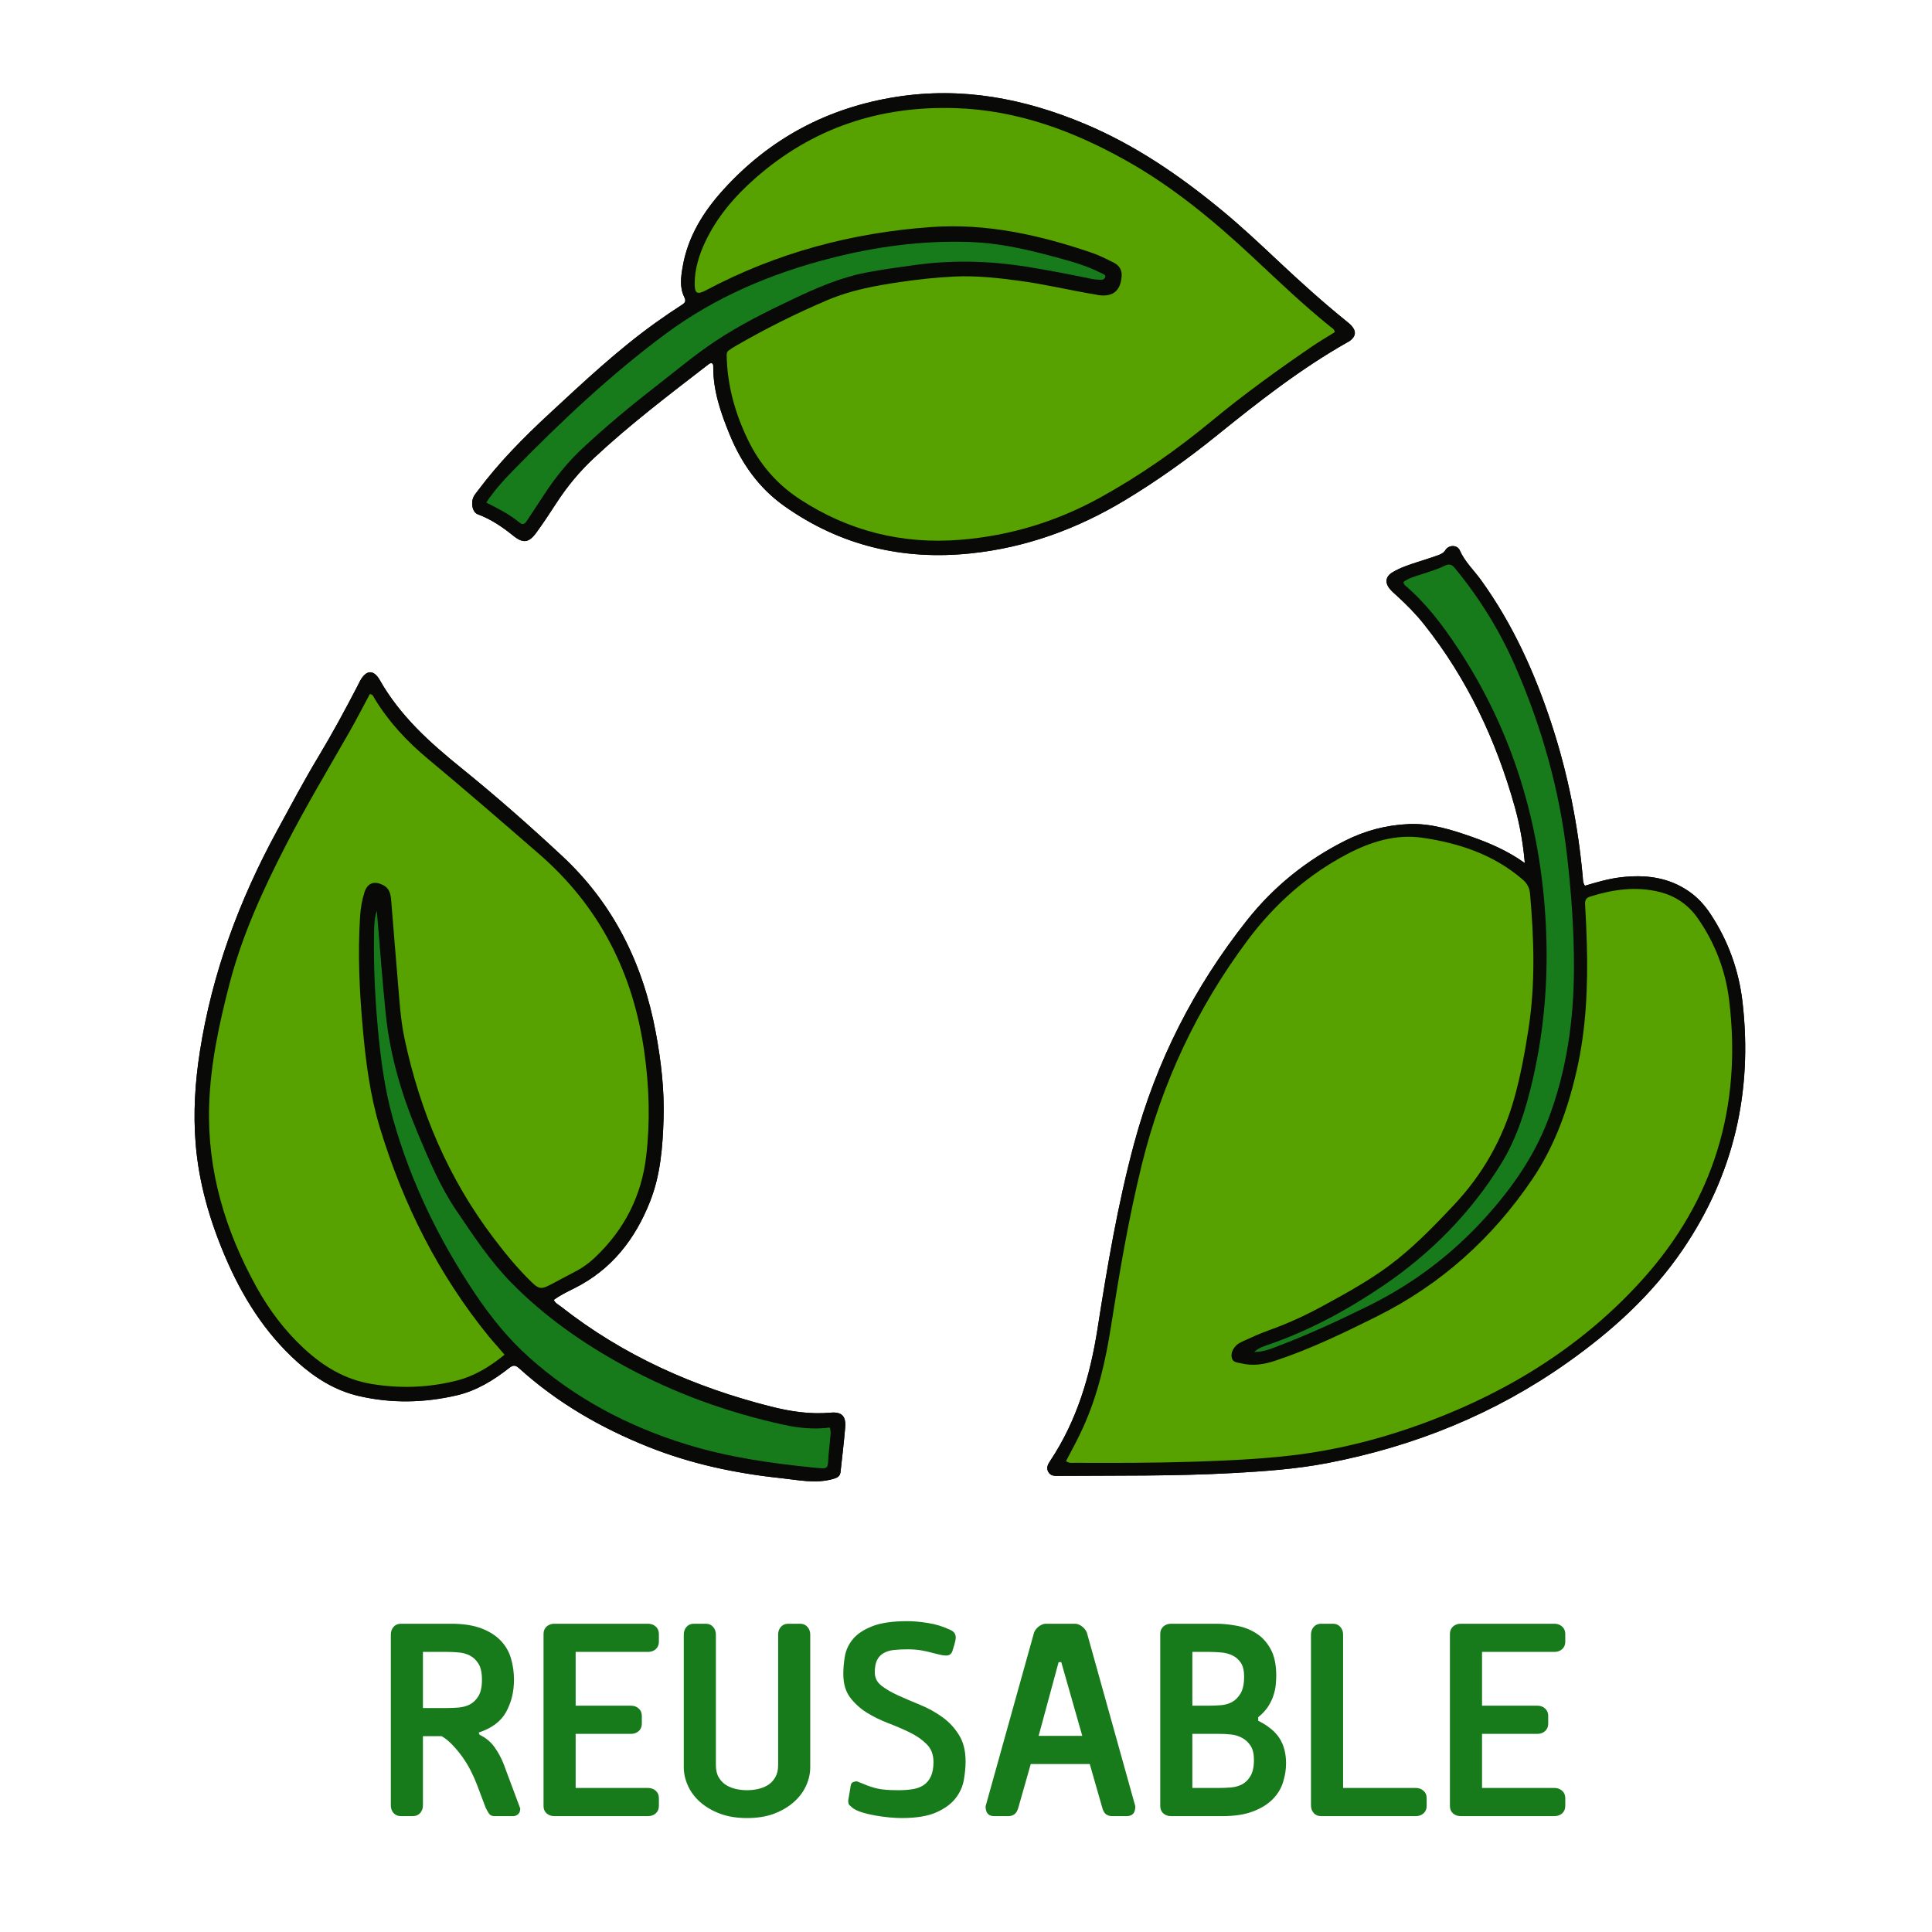
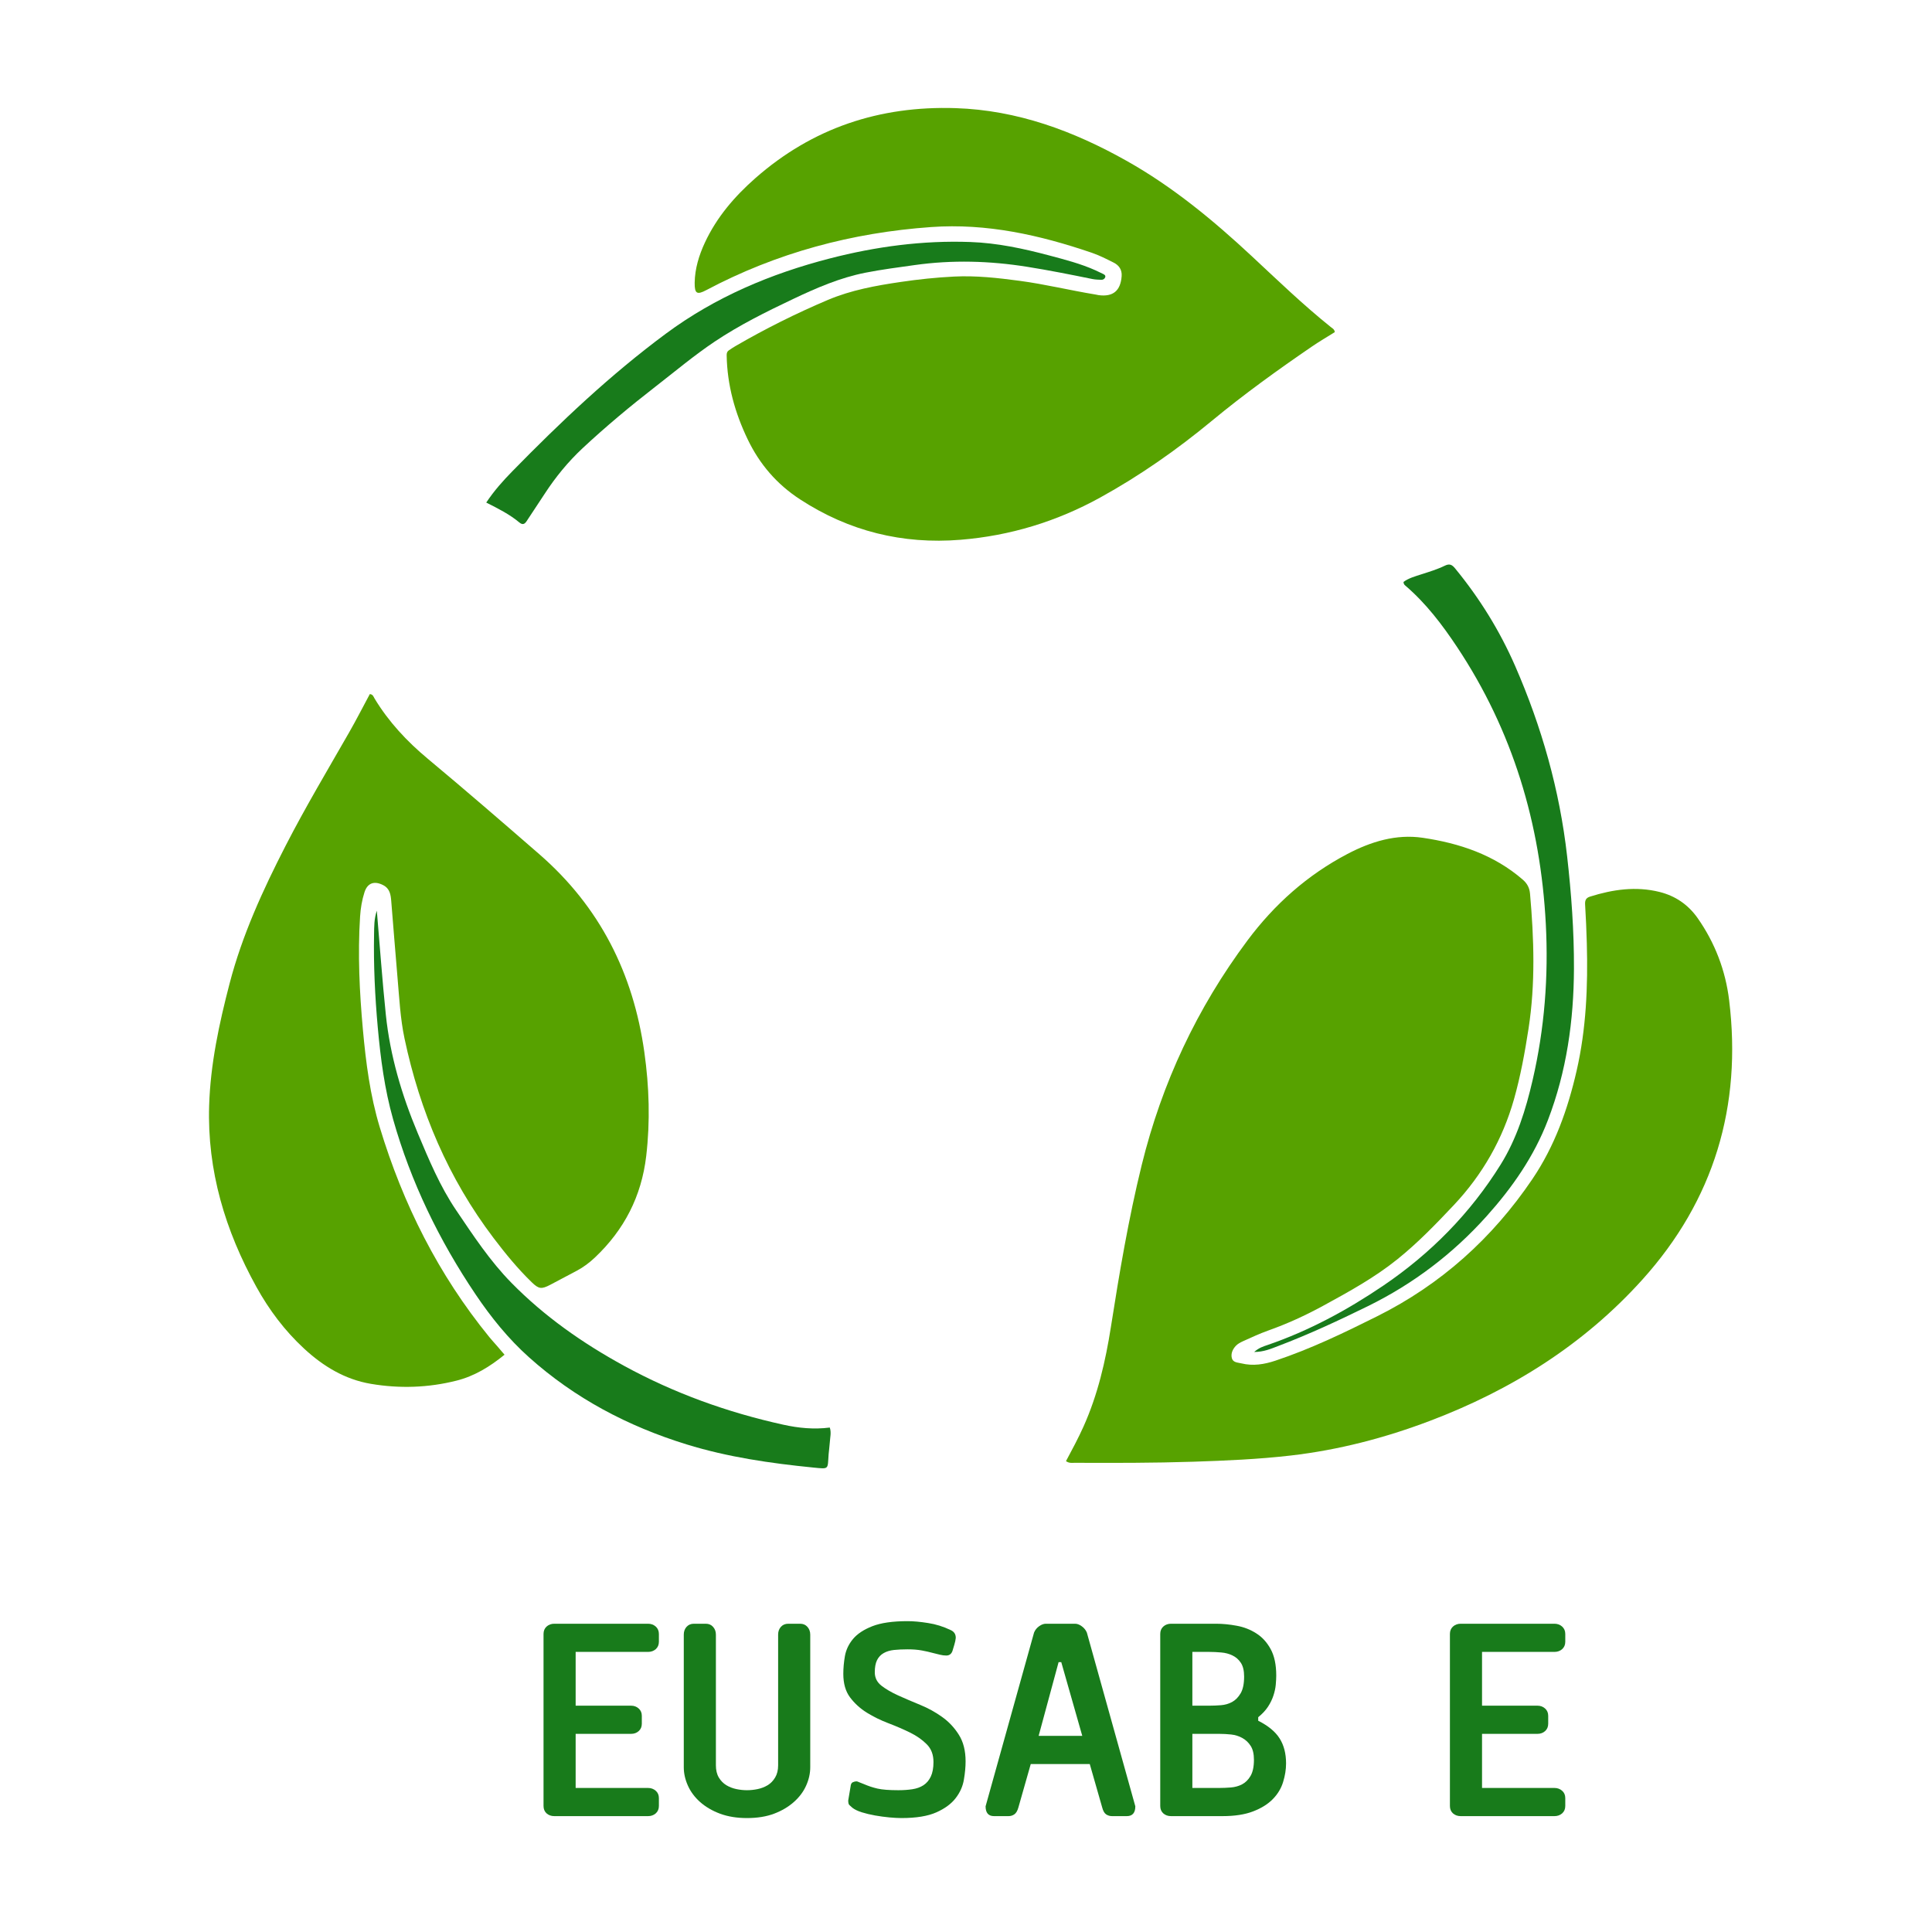
<svg xmlns="http://www.w3.org/2000/svg" width="500" zoomAndPan="magnify" viewBox="0 0 375 375" height="500" preserveAspectRatio="xMidYMid meet" version="1.2">
  <defs>
    <clipPath id="654bc25a58">
      <path d="M 37.5 18 L 339 18 L 339 288 L 37.5 288 Z M 37.5 18 " />
    </clipPath>
  </defs>
  <g id="8420a241a6">
    <rect x="0" width="375" y="0" height="375" style="fill:#ffffff;fill-opacity:1;stroke:none;" />
    <rect x="0" width="375" y="0" height="375" style="fill:#ffffff;fill-opacity:1;stroke:none;" />
    <g clip-rule="nonzero" clip-path="url(#654bc25a58)">
-       <path style=" stroke:none;fill-rule:nonzero;fill:#090907;fill-opacity:1;" d="M 295.969 167.52 C 295.648 163.801 295.016 160.18 294.027 156.645 C 290.41 143.707 284.801 131.746 276.402 121.176 C 274.805 119.164 273.004 117.348 271.109 115.621 C 270.648 115.199 270.164 114.793 269.77 114.312 C 268.742 113.051 268.938 111.871 270.355 111.039 C 271.871 110.152 273.539 109.609 275.203 109.07 C 276.508 108.652 277.816 108.242 279.109 107.781 C 279.676 107.574 280.188 107.352 280.578 106.742 C 281.234 105.719 282.859 105.734 283.344 106.828 C 284.328 109.055 286.086 110.68 287.465 112.59 C 293.629 121.137 297.895 130.582 301.164 140.551 C 304.328 150.215 306.293 160.098 307.211 170.207 C 307.262 170.758 307.211 171.34 307.633 171.922 C 309.855 171.258 312.117 170.586 314.469 170.297 C 319.258 169.711 323.82 170.215 327.895 173.07 C 329.555 174.23 330.883 175.715 332 177.395 C 335.441 182.594 337.508 188.332 338.219 194.488 C 340.23 211.91 336.516 228.012 326.613 242.559 C 320.633 251.348 312.875 258.363 304.242 264.469 C 290.16 274.438 274.535 280.738 257.645 283.984 C 251.559 285.152 245.387 285.582 239.211 285.922 C 227.977 286.539 216.73 286.391 205.488 286.469 C 204.73 286.473 203.957 286.516 203.496 285.738 C 202.992 284.883 203.43 284.172 203.887 283.488 C 209.035 275.727 211.602 267.031 213.023 257.953 C 214.914 245.859 216.941 233.809 220.129 221.965 C 224.43 205.988 231.789 191.59 242.016 178.656 C 247.195 172.109 253.59 166.957 261.07 163.188 C 264.977 161.219 269.102 160.133 273.473 159.953 C 277.75 159.777 281.738 161.051 285.688 162.43 C 289.281 163.684 292.754 165.223 295.969 167.52 Z M 206.906 283.609 C 207.562 284.047 208.074 283.93 208.562 283.93 C 216.246 283.961 223.934 283.969 231.613 283.719 C 237.918 283.512 244.227 283.242 250.5 282.52 C 259.793 281.449 268.781 279.109 277.516 275.801 C 293.359 269.801 307.414 260.996 318.793 248.363 C 332.691 232.938 338.133 214.711 335.625 194.145 C 334.922 188.367 332.875 183 329.508 178.199 C 327.672 175.59 325.184 173.887 322.094 173.121 C 317.516 171.988 313.047 172.641 308.625 174.031 C 307.812 174.285 307.621 174.777 307.668 175.578 C 307.816 178.07 307.934 180.566 308 183.066 C 308.227 191.395 307.891 199.676 306.02 207.84 C 304.305 215.328 301.762 222.465 297.426 228.871 C 289.668 240.332 279.707 249.301 267.293 255.496 C 260.867 258.707 254.398 261.824 247.566 264.102 C 245.395 264.828 243.215 265.184 240.945 264.629 C 240.219 264.453 239.328 264.48 239.102 263.613 C 238.871 262.723 239.266 261.875 239.875 261.227 C 240.246 260.832 240.777 260.551 241.281 260.324 C 242.875 259.609 244.461 258.863 246.105 258.277 C 249.824 256.957 253.395 255.324 256.855 253.434 C 261.844 250.711 266.828 247.973 271.277 244.387 C 275.23 241.203 278.746 237.562 282.215 233.875 C 287.75 227.988 291.648 221.16 293.859 213.383 C 295.137 208.871 295.977 204.262 296.691 199.633 C 298.035 190.922 297.75 182.195 296.977 173.461 C 296.875 172.332 296.434 171.488 295.57 170.738 C 289.984 165.895 283.254 163.66 276.141 162.613 C 270.988 161.855 266.109 163.352 261.531 165.754 C 253.762 169.832 247.379 175.516 242.141 182.531 C 232.336 195.676 225.527 210.195 221.605 226.133 C 219.051 236.52 217.273 247.039 215.621 257.59 C 214.582 264.207 213.078 270.707 210.324 276.859 C 209.309 279.129 208.129 281.32 206.906 283.609 Z M 243.43 262.418 C 245.293 262.41 246.676 261.805 248.059 261.277 C 254.02 259.016 259.789 256.332 265.512 253.523 C 274.316 249.195 281.977 243.383 288.523 236.094 C 293.523 230.523 297.754 224.465 300.453 217.406 C 304.078 207.941 305.465 198.102 305.504 188.039 C 305.535 180.727 305 173.449 304.176 166.18 C 302.723 153.348 299.246 141.086 294.098 129.285 C 291.109 122.438 287.199 116.129 282.449 110.344 C 281.844 109.602 281.363 109.348 280.438 109.801 C 278.98 110.512 277.422 110.98 275.875 111.48 C 274.66 111.871 273.402 112.219 272.418 112.953 C 272.43 113.398 272.641 113.551 272.824 113.707 C 276.797 117.121 279.934 121.25 282.809 125.574 C 293.629 141.852 299.02 159.879 300.039 179.309 C 300.578 189.535 299.797 199.641 297.484 209.633 C 296.152 215.391 294.406 221.004 291.281 226.031 C 285.395 235.496 277.688 243.309 268.488 249.547 C 261.5 254.285 254.082 258.301 246.047 261.059 C 245.238 261.336 244.383 261.574 243.43 262.418 Z M 107.492 252.309 C 107.781 252.969 108.402 253.238 108.895 253.621 C 121.012 263.137 134.75 269.242 149.609 273.004 C 153.438 273.973 157.266 274.562 161.234 274.199 C 163.383 274 164.227 274.887 164.051 277.039 C 163.816 279.918 163.461 282.789 163.152 285.664 C 163.059 286.555 162.559 286.824 161.672 287.074 C 158.27 288.027 154.934 287.258 151.59 286.906 C 142.746 285.973 134.109 284.141 125.816 280.824 C 116.613 277.145 108.152 272.262 100.777 265.594 C 100.055 264.941 99.602 264.918 98.848 265.512 C 95.793 267.906 92.516 269.93 88.688 270.828 C 82.34 272.312 75.945 272.438 69.59 270.953 C 65.059 269.898 61.191 267.48 57.75 264.395 C 51.352 258.664 46.945 251.555 43.625 243.723 C 40.676 236.77 38.594 229.57 37.977 222.008 C 37.488 216.027 37.863 210.074 38.789 204.145 C 41.16 188.938 46.418 174.75 53.758 161.277 C 56.398 156.43 58.98 151.547 61.832 146.816 C 64.516 142.359 66.98 137.785 69.383 133.172 C 69.559 132.828 69.715 132.477 69.902 132.141 C 71.086 130.016 72.52 129.891 73.738 132.043 C 77.668 138.957 83.414 144.121 89.492 149.035 C 96.238 154.488 102.746 160.223 109.102 166.137 C 119.121 175.465 124.809 187.086 127.285 200.402 C 128.32 205.969 128.977 211.586 128.793 217.262 C 128.621 222.672 128.195 228.078 126.195 233.16 C 123.316 240.496 118.723 246.426 111.504 250.039 C 110.133 250.723 108.738 251.391 107.492 252.309 Z M 97.93 262.949 C 97.395 262.32 96.949 261.789 96.496 261.27 C 95.992 260.684 95.461 260.125 94.977 259.527 C 85.094 247.41 78.227 233.715 73.711 218.801 C 71.84 212.625 71.02 206.25 70.438 199.848 C 69.777 192.547 69.422 185.234 69.891 177.902 C 69.996 176.297 70.254 174.703 70.75 173.172 C 71.336 171.348 72.684 170.926 74.387 171.812 C 75.695 172.496 75.84 173.691 75.941 174.914 C 76.359 179.844 76.715 184.777 77.152 189.703 C 77.504 193.668 77.688 197.66 78.516 201.566 C 81.508 215.707 87.027 228.727 95.801 240.297 C 98.098 243.324 100.492 246.254 103.223 248.898 C 104.574 250.203 105.09 250.273 106.801 249.379 C 108.508 248.488 110.203 247.578 111.906 246.676 C 113.223 245.98 114.398 245.102 115.48 244.078 C 121.16 238.707 124.512 232.203 125.43 224.387 C 126.219 217.633 126.012 210.941 125.066 204.223 C 122.914 188.934 116.441 176.027 104.676 165.797 C 97.5 159.559 90.309 153.34 83.004 147.25 C 78.984 143.898 75.441 140.109 72.715 135.602 C 72.508 135.262 72.402 134.766 71.781 134.723 C 70.441 137.211 69.16 139.73 67.758 142.176 C 63.578 149.48 59.266 156.703 55.418 164.195 C 51.012 172.781 47.004 181.52 44.562 190.906 C 42.535 198.695 40.844 206.535 40.594 214.609 C 40.207 227.223 43.711 238.848 49.762 249.781 C 52.23 254.25 55.273 258.301 59.039 261.777 C 62.746 265.199 66.938 267.746 71.98 268.602 C 77.559 269.547 83.129 269.363 88.613 267.98 C 92.082 267.105 95.082 265.277 97.93 262.949 Z M 73.141 176.762 C 72.598 178.395 72.633 179.863 72.605 181.32 C 72.492 187.363 72.781 193.391 73.324 199.414 C 73.867 205.43 74.648 211.41 76.297 217.238 C 79.754 229.461 85.238 240.742 92.32 251.254 C 95.309 255.691 98.668 259.852 102.656 263.426 C 111.551 271.402 121.883 276.844 133.262 280.355 C 141.273 282.828 149.531 284.02 157.84 284.848 C 161.02 285.16 160.613 285.254 160.836 282.254 C 160.895 281.484 161.023 280.723 161.066 279.953 C 161.117 279.012 161.391 278.059 161.062 277.086 C 157.973 277.484 154.977 277.184 152.027 276.531 C 141.184 274.141 130.828 270.414 121.074 265.074 C 113.086 260.703 105.68 255.523 99.281 249.008 C 95.117 244.773 91.863 239.82 88.551 234.922 C 85.391 230.258 83.246 225.09 81.082 219.941 C 77.988 212.57 75.723 204.941 74.891 196.965 C 74.203 190.324 73.73 183.66 73.141 176.762 Z M 138.133 70.484 C 137.902 70.453 137.688 70.586 137.484 70.742 C 129.91 76.594 122.277 82.375 115.27 88.922 C 112.484 91.527 110.078 94.434 108.004 97.629 C 106.746 99.57 105.473 101.504 104.113 103.371 C 102.645 105.387 101.531 105.52 99.621 103.98 C 97.512 102.277 95.301 100.773 92.734 99.824 C 91.691 99.441 91.309 97.574 91.973 96.332 C 92.184 95.938 92.488 95.598 92.758 95.234 C 96.848 89.754 101.637 84.914 106.641 80.281 C 113.289 74.129 119.887 67.914 127.277 62.625 C 128.945 61.426 130.648 60.273 132.375 59.16 C 133.035 58.734 133.184 58.414 132.809 57.645 C 131.887 55.762 132.164 53.75 132.504 51.781 C 133.508 45.941 136.5 41.129 140.402 36.824 C 149.457 26.84 160.691 20.891 173.996 18.801 C 186.699 16.809 198.77 19.105 210.496 24.02 C 220.316 28.133 228.965 34.066 237.121 40.793 C 240.992 43.984 244.645 47.418 248.297 50.852 C 252.469 54.766 256.711 58.598 261.16 62.199 C 261.559 62.523 261.969 62.84 262.312 63.219 C 263.293 64.285 263.18 65.281 262.016 66.156 C 261.863 66.27 261.684 66.352 261.516 66.449 C 252.48 71.562 244.336 77.938 236.293 84.438 C 230.586 89.051 224.648 93.297 218.363 97.086 C 209.098 102.668 199.164 106.293 188.391 107.414 C 175.246 108.785 163.137 105.934 152.258 98.242 C 147.262 94.707 143.926 89.926 141.633 84.359 C 139.895 80.129 138.406 75.824 138.441 71.156 C 138.445 70.906 138.461 70.633 138.133 70.484 Z M 259.086 64.465 C 259.008 63.891 258.617 63.727 258.332 63.5 C 252.957 59.195 248.008 54.418 242.977 49.73 C 235.48 42.746 227.605 36.234 218.645 31.203 C 208.34 25.414 197.457 21.375 185.457 20.988 C 170.746 20.516 157.715 24.82 146.613 34.582 C 142.578 38.129 139.109 42.164 136.816 47.094 C 135.672 49.562 134.879 52.141 134.836 54.883 C 134.809 57.016 135.289 57.27 137.105 56.305 C 150.766 49.062 165.359 45.16 180.75 44.07 C 191.539 43.305 201.824 45.617 211.93 49.066 C 213.383 49.562 214.766 50.273 216.141 50.961 C 217.191 51.484 217.805 52.348 217.711 53.602 C 217.504 56.449 216.031 57.664 213.234 57.285 C 213.043 57.258 212.855 57.199 212.664 57.172 C 207.723 56.363 202.848 55.164 197.879 54.504 C 193.672 53.941 189.453 53.469 185.203 53.68 C 181.738 53.852 178.289 54.215 174.852 54.723 C 170.012 55.434 165.227 56.297 160.68 58.219 C 154.52 60.828 148.551 63.812 142.766 67.168 C 142.32 67.426 141.891 67.711 141.469 68 C 141.121 68.234 141.039 68.551 141.047 68.988 C 141.148 74.746 142.656 80.141 145.137 85.301 C 147.449 90.109 150.773 93.977 155.266 96.91 C 164.773 103.117 175.195 105.684 186.441 104.77 C 196.039 103.992 205.082 101.238 213.539 96.578 C 221.277 92.312 228.469 87.266 235.27 81.641 C 241.465 76.516 247.984 71.82 254.617 67.281 C 256.082 66.277 257.625 65.379 259.086 64.465 Z M 94.379 97.547 C 96.754 98.742 98.934 99.844 100.812 101.414 C 101.41 101.914 101.816 101.77 102.215 101.16 C 103.371 99.387 104.559 97.633 105.715 95.855 C 107.824 92.609 110.262 89.633 113.09 86.988 C 117.602 82.781 122.34 78.832 127.215 75.051 C 131.02 72.102 134.707 68.992 138.715 66.309 C 143.527 63.09 148.707 60.52 153.93 58.043 C 158.453 55.895 163.047 53.898 168.004 52.926 C 171.152 52.309 174.332 51.898 177.508 51.453 C 184.82 50.422 192.098 50.625 199.371 51.785 C 203.617 52.461 207.828 53.301 212.039 54.16 C 212.602 54.273 213.188 54.285 213.762 54.312 C 214.113 54.328 214.418 54.121 214.52 53.816 C 214.648 53.434 214.32 53.27 214.023 53.129 C 213.559 52.914 213.098 52.68 212.633 52.469 C 209.75 51.176 206.699 50.395 203.664 49.586 C 198.633 48.246 193.574 47.16 188.336 46.973 C 179.082 46.641 170.027 47.855 161.09 50.16 C 149.605 53.121 138.844 57.656 129.262 64.754 C 118.488 72.73 108.797 81.914 99.445 91.473 C 97.66 93.297 95.941 95.207 94.379 97.547 Z M 206.906 283.609 C 208.129 281.32 209.309 279.129 210.324 276.859 C 213.078 270.707 214.582 264.207 215.621 257.59 C 217.273 247.039 219.051 236.52 221.605 226.133 C 225.527 210.195 232.336 195.676 242.141 182.531 C 247.379 175.516 253.762 169.832 261.531 165.754 C 266.109 163.352 270.988 161.855 276.141 162.613 C 283.254 163.66 289.984 165.895 295.57 170.738 C 296.434 171.488 296.875 172.332 296.977 173.461 C 297.75 182.195 298.035 190.922 296.691 199.633 C 295.977 204.262 295.137 208.871 293.859 213.383 C 291.648 221.16 287.75 227.988 282.215 233.875 C 278.746 237.562 275.23 241.203 271.277 244.387 C 266.828 247.973 261.844 250.711 256.855 253.434 C 253.395 255.324 249.824 256.957 246.105 258.277 C 244.461 258.863 242.875 259.609 241.281 260.324 C 240.777 260.551 240.246 260.832 239.875 261.227 C 239.266 261.875 238.871 262.723 239.102 263.613 C 239.328 264.48 240.219 264.453 240.945 264.629 C 243.215 265.184 245.395 264.828 247.566 264.102 C 254.398 261.824 260.867 258.707 267.293 255.496 C 279.707 249.301 289.668 240.332 297.426 228.871 C 301.762 222.465 304.305 215.328 306.02 207.84 C 307.891 199.676 308.227 191.395 308 183.066 C 307.934 180.566 307.816 178.07 307.668 175.578 C 307.621 174.777 307.812 174.285 308.625 174.031 C 313.047 172.641 317.516 171.988 322.094 173.121 C 325.184 173.887 327.672 175.59 329.508 178.199 C 332.875 183 334.922 188.367 335.625 194.145 C 338.133 214.711 332.691 232.938 318.793 248.363 C 307.414 260.996 293.359 269.801 277.516 275.801 C 268.781 279.109 259.793 281.449 250.5 282.52 C 244.227 283.242 237.918 283.512 231.613 283.719 C 223.934 283.969 216.246 283.961 208.562 283.93 C 208.074 283.93 207.562 284.047 206.906 283.609 Z M 96.496 261.27 C 95.992 260.684 95.461 260.125 94.977 259.527 C 85.094 247.41 78.227 233.715 73.711 218.801 C 71.84 212.625 71.02 206.25 70.438 199.848 C 69.777 192.547 69.422 185.234 69.891 177.902 C 69.996 176.297 70.254 174.703 70.75 173.172 C 71.336 171.348 72.684 170.926 74.387 171.812 C 75.695 172.496 75.84 173.691 75.941 174.914 C 76.359 179.844 76.715 184.777 77.152 189.703 C 77.504 193.668 77.688 197.66 78.516 201.566 C 81.508 215.707 87.027 228.727 95.801 240.297 C 98.098 243.324 100.492 246.254 103.223 248.898 C 104.574 250.203 105.09 250.273 106.801 249.379 C 108.508 248.488 110.203 247.578 111.906 246.676 C 113.223 245.98 114.398 245.102 115.48 244.078 C 121.16 238.707 124.512 232.203 125.43 224.387 C 126.219 217.633 126.012 210.941 125.066 204.223 C 122.914 188.934 116.441 176.027 104.676 165.797 C 97.5 159.559 90.309 153.34 83.004 147.25 C 78.984 143.898 75.441 140.109 72.715 135.602 C 72.508 135.262 72.402 134.766 71.781 134.723 C 70.441 137.211 69.16 139.73 67.758 142.176 C 63.578 149.48 59.266 156.703 55.418 164.195 C 51.012 172.781 47.004 181.52 44.562 190.906 C 42.535 198.695 40.844 206.535 40.594 214.609 C 40.207 227.223 43.711 238.848 49.762 249.781 C 52.23 254.25 55.273 258.301 59.039 261.777 C 62.746 265.199 66.938 267.746 71.98 268.602 C 77.559 269.547 83.129 269.363 88.613 267.98 C 92.082 267.105 95.082 265.277 97.93 262.949 C 97.395 262.32 96.949 261.789 96.496 261.27 Z M 258.332 63.5 C 252.957 59.195 248.008 54.418 242.977 49.73 C 235.48 42.746 227.605 36.234 218.645 31.203 C 208.34 25.414 197.457 21.375 185.457 20.988 C 170.746 20.516 157.715 24.82 146.613 34.582 C 142.578 38.129 139.109 42.164 136.816 47.094 C 135.672 49.562 134.879 52.141 134.836 54.883 C 134.809 57.016 135.289 57.27 137.105 56.305 C 150.766 49.062 165.359 45.16 180.75 44.07 C 191.539 43.305 201.824 45.617 211.93 49.066 C 213.383 49.562 214.766 50.273 216.141 50.961 C 217.191 51.484 217.805 52.348 217.711 53.602 C 217.504 56.449 216.031 57.664 213.234 57.285 C 213.043 57.258 212.855 57.199 212.664 57.172 C 207.723 56.363 202.848 55.164 197.879 54.504 C 193.672 53.941 189.453 53.469 185.203 53.68 C 181.738 53.852 178.289 54.215 174.852 54.723 C 170.012 55.434 165.227 56.297 160.68 58.219 C 154.52 60.828 148.551 63.812 142.766 67.168 C 142.32 67.426 141.891 67.711 141.469 68 C 141.121 68.234 141.039 68.551 141.047 68.988 C 141.148 74.746 142.656 80.141 145.137 85.301 C 147.449 90.109 150.773 93.977 155.266 96.91 C 164.773 103.117 175.195 105.684 186.441 104.77 C 196.039 103.992 205.082 101.238 213.539 96.578 C 221.277 92.312 228.469 87.266 235.27 81.641 C 241.465 76.516 247.984 71.82 254.617 67.281 C 256.082 66.277 257.625 65.379 259.086 64.465 C 259.008 63.891 258.617 63.727 258.332 63.5 Z M 243.43 262.418 C 244.383 261.574 245.238 261.336 246.047 261.059 C 254.082 258.301 261.5 254.285 268.488 249.547 C 277.688 243.309 285.395 235.496 291.281 226.031 C 294.406 221.004 296.152 215.391 297.484 209.633 C 299.797 199.641 300.578 189.535 300.039 179.309 C 299.02 159.879 293.629 141.852 282.809 125.574 C 279.934 121.25 276.797 117.121 272.824 113.707 C 272.641 113.551 272.43 113.398 272.418 112.953 C 273.402 112.219 274.66 111.871 275.875 111.48 C 277.422 110.98 278.98 110.512 280.438 109.801 C 281.363 109.348 281.844 109.602 282.449 110.344 C 287.199 116.129 291.109 122.438 294.098 129.285 C 299.246 141.086 302.723 153.348 304.176 166.18 C 305 173.449 305.535 180.727 305.504 188.039 C 305.465 198.102 304.078 207.941 300.453 217.406 C 297.754 224.465 293.523 230.523 288.523 236.094 C 281.977 243.383 274.316 249.195 265.512 253.523 C 259.789 256.332 254.02 259.016 248.059 261.277 C 246.676 261.805 245.293 262.41 243.43 262.418 Z M 72.605 181.32 C 72.492 187.363 72.781 193.391 73.324 199.414 C 73.867 205.43 74.648 211.41 76.297 217.238 C 79.754 229.461 85.238 240.742 92.32 251.254 C 95.309 255.691 98.668 259.852 102.656 263.426 C 111.551 271.402 121.883 276.844 133.262 280.355 C 141.273 282.828 149.531 284.02 157.84 284.848 C 161.02 285.16 160.613 285.254 160.836 282.254 C 160.895 281.484 161.023 280.723 161.066 279.953 C 161.117 279.012 161.391 278.059 161.062 277.086 C 157.973 277.484 154.977 277.184 152.027 276.531 C 141.184 274.141 130.828 270.414 121.074 265.074 C 113.086 260.703 105.68 255.523 99.281 249.008 C 95.117 244.773 91.863 239.82 88.551 234.922 C 85.391 230.258 83.246 225.09 81.082 219.941 C 77.988 212.57 75.723 204.941 74.891 196.965 C 74.203 190.324 73.73 183.66 73.141 176.762 C 72.598 178.395 72.633 179.863 72.605 181.32 Z M 100.812 101.414 C 101.41 101.914 101.816 101.77 102.215 101.16 C 103.371 99.387 104.559 97.633 105.715 95.855 C 107.824 92.609 110.262 89.633 113.09 86.988 C 117.602 82.781 122.34 78.832 127.215 75.051 C 131.02 72.102 134.707 68.992 138.715 66.309 C 143.527 63.09 148.707 60.52 153.93 58.043 C 158.453 55.895 163.047 53.898 168.004 52.926 C 171.152 52.309 174.332 51.898 177.508 51.453 C 184.82 50.422 192.098 50.625 199.371 51.785 C 203.617 52.461 207.828 53.301 212.039 54.16 C 212.602 54.273 213.188 54.285 213.762 54.312 C 214.113 54.328 214.418 54.121 214.52 53.816 C 214.648 53.434 214.32 53.27 214.023 53.129 C 213.559 52.914 213.098 52.68 212.633 52.469 C 209.75 51.176 206.699 50.395 203.664 49.586 C 198.633 48.246 193.574 47.16 188.336 46.973 C 179.082 46.641 170.027 47.855 161.09 50.16 C 149.605 53.121 138.844 57.656 129.262 64.754 C 118.488 72.73 108.797 81.914 99.445 91.473 C 97.66 93.297 95.941 95.207 94.379 97.547 C 96.754 98.742 98.934 99.844 100.812 101.414 Z M 100.812 101.414 " />
-       <path style=" stroke:none;fill-rule:nonzero;fill:#090907;fill-opacity:1;" d="M 295.969 167.52 C 295.648 163.801 295.016 160.18 294.027 156.645 C 290.41 143.707 284.801 131.746 276.402 121.176 C 274.805 119.164 273.004 117.348 271.109 115.621 C 270.648 115.199 270.164 114.793 269.77 114.312 C 268.742 113.051 268.938 111.871 270.355 111.039 C 271.871 110.152 273.539 109.609 275.203 109.07 C 276.508 108.652 277.816 108.242 279.109 107.781 C 279.676 107.574 280.188 107.352 280.578 106.742 C 281.234 105.719 282.859 105.734 283.344 106.828 C 284.328 109.055 286.086 110.68 287.465 112.59 C 293.629 121.137 297.895 130.582 301.164 140.551 C 304.328 150.215 306.293 160.098 307.211 170.207 C 307.262 170.758 307.211 171.34 307.633 171.922 C 309.855 171.258 312.117 170.586 314.469 170.297 C 319.258 169.711 323.82 170.215 327.895 173.07 C 329.555 174.23 330.883 175.715 332 177.395 C 335.441 182.594 337.508 188.332 338.219 194.488 C 340.23 211.91 336.516 228.012 326.613 242.559 C 320.633 251.348 312.875 258.363 304.242 264.469 C 290.16 274.438 274.535 280.738 257.645 283.984 C 251.559 285.152 245.387 285.582 239.211 285.922 C 227.977 286.539 216.73 286.391 205.488 286.469 C 204.73 286.473 203.957 286.516 203.496 285.738 C 202.992 284.883 203.43 284.172 203.887 283.488 C 209.035 275.727 211.602 267.031 213.023 257.953 C 214.914 245.859 216.941 233.809 220.129 221.965 C 224.43 205.988 231.789 191.59 242.016 178.656 C 247.195 172.109 253.59 166.957 261.07 163.188 C 264.977 161.219 269.102 160.133 273.473 159.953 C 277.75 159.777 281.738 161.051 285.688 162.43 C 289.281 163.684 292.754 165.223 295.969 167.52 Z M 206.906 283.609 C 207.562 284.047 208.074 283.93 208.562 283.93 C 216.246 283.961 223.934 283.969 231.613 283.719 C 237.918 283.512 244.227 283.242 250.5 282.52 C 259.793 281.449 268.781 279.109 277.516 275.801 C 293.359 269.801 307.414 260.996 318.793 248.363 C 332.691 232.938 338.133 214.711 335.625 194.145 C 334.922 188.367 332.875 183 329.508 178.199 C 327.672 175.59 325.184 173.887 322.094 173.121 C 317.516 171.988 313.047 172.641 308.625 174.031 C 307.812 174.285 307.621 174.777 307.668 175.578 C 307.816 178.07 307.934 180.566 308 183.066 C 308.227 191.395 307.891 199.676 306.02 207.84 C 304.305 215.328 301.762 222.465 297.426 228.871 C 289.668 240.332 279.707 249.301 267.293 255.496 C 260.867 258.707 254.398 261.824 247.566 264.102 C 245.395 264.828 243.215 265.184 240.945 264.629 C 240.219 264.453 239.328 264.48 239.102 263.613 C 238.871 262.723 239.266 261.875 239.875 261.227 C 240.246 260.832 240.777 260.551 241.281 260.324 C 242.875 259.609 244.461 258.863 246.105 258.277 C 249.824 256.957 253.395 255.324 256.855 253.434 C 261.844 250.711 266.828 247.973 271.277 244.387 C 275.23 241.203 278.746 237.562 282.215 233.875 C 287.75 227.988 291.648 221.16 293.859 213.383 C 295.137 208.871 295.977 204.262 296.691 199.633 C 298.035 190.922 297.75 182.195 296.977 173.461 C 296.875 172.332 296.434 171.488 295.57 170.738 C 289.984 165.895 283.254 163.66 276.141 162.613 C 270.988 161.855 266.109 163.352 261.531 165.754 C 253.762 169.832 247.379 175.516 242.141 182.531 C 232.336 195.676 225.527 210.195 221.605 226.133 C 219.051 236.52 217.273 247.039 215.621 257.59 C 214.582 264.207 213.078 270.707 210.324 276.859 C 209.309 279.129 208.129 281.32 206.906 283.609 Z M 243.43 262.418 C 245.293 262.41 246.676 261.805 248.059 261.277 C 254.02 259.016 259.789 256.332 265.512 253.523 C 274.316 249.195 281.977 243.383 288.523 236.094 C 293.523 230.523 297.754 224.465 300.453 217.406 C 304.078 207.941 305.465 198.102 305.504 188.039 C 305.535 180.727 305 173.449 304.176 166.18 C 302.723 153.348 299.246 141.086 294.098 129.285 C 291.109 122.438 287.199 116.129 282.449 110.344 C 281.844 109.602 281.363 109.348 280.438 109.801 C 278.98 110.512 277.422 110.98 275.875 111.48 C 274.66 111.871 273.402 112.219 272.418 112.953 C 272.43 113.398 272.641 113.551 272.824 113.707 C 276.797 117.121 279.934 121.25 282.809 125.574 C 293.629 141.852 299.02 159.879 300.039 179.309 C 300.578 189.535 299.797 199.641 297.484 209.633 C 296.152 215.391 294.406 221.004 291.281 226.031 C 285.395 235.496 277.688 243.309 268.488 249.547 C 261.5 254.285 254.082 258.301 246.047 261.059 C 245.238 261.336 244.383 261.574 243.43 262.418 Z M 107.492 252.309 C 107.781 252.969 108.402 253.238 108.895 253.621 C 121.012 263.137 134.75 269.242 149.609 273.004 C 153.438 273.973 157.266 274.562 161.234 274.199 C 163.383 274 164.227 274.887 164.051 277.039 C 163.816 279.918 163.461 282.789 163.152 285.664 C 163.059 286.555 162.559 286.824 161.672 287.074 C 158.27 288.027 154.934 287.258 151.59 286.906 C 142.746 285.973 134.109 284.141 125.816 280.824 C 116.613 277.145 108.152 272.262 100.777 265.594 C 100.055 264.941 99.602 264.918 98.848 265.512 C 95.793 267.906 92.516 269.93 88.688 270.828 C 82.34 272.312 75.945 272.438 69.59 270.953 C 65.059 269.898 61.191 267.48 57.75 264.395 C 51.352 258.664 46.945 251.555 43.625 243.723 C 40.676 236.77 38.594 229.57 37.977 222.008 C 37.488 216.027 37.863 210.074 38.789 204.145 C 41.16 188.938 46.418 174.75 53.758 161.277 C 56.398 156.43 58.98 151.547 61.832 146.816 C 64.516 142.359 66.98 137.785 69.383 133.172 C 69.559 132.828 69.715 132.477 69.902 132.141 C 71.086 130.016 72.52 129.891 73.738 132.043 C 77.668 138.957 83.414 144.121 89.492 149.035 C 96.238 154.488 102.746 160.223 109.102 166.137 C 119.121 175.465 124.809 187.086 127.285 200.402 C 128.32 205.969 128.977 211.586 128.793 217.262 C 128.621 222.672 128.195 228.078 126.195 233.16 C 123.316 240.496 118.723 246.426 111.504 250.039 C 110.133 250.723 108.738 251.391 107.492 252.309 Z M 97.93 262.949 C 97.395 262.32 96.949 261.789 96.496 261.27 C 95.992 260.684 95.461 260.125 94.977 259.527 C 85.094 247.41 78.227 233.715 73.711 218.801 C 71.84 212.625 71.02 206.25 70.438 199.848 C 69.777 192.547 69.422 185.234 69.891 177.902 C 69.996 176.297 70.254 174.703 70.75 173.172 C 71.336 171.348 72.684 170.926 74.387 171.812 C 75.695 172.496 75.84 173.691 75.941 174.914 C 76.359 179.844 76.715 184.777 77.152 189.703 C 77.504 193.668 77.688 197.66 78.516 201.566 C 81.508 215.707 87.027 228.727 95.801 240.297 C 98.098 243.324 100.492 246.254 103.223 248.898 C 104.574 250.203 105.09 250.273 106.801 249.379 C 108.508 248.488 110.203 247.578 111.906 246.676 C 113.223 245.98 114.398 245.102 115.48 244.078 C 121.16 238.707 124.512 232.203 125.43 224.387 C 126.219 217.633 126.012 210.941 125.066 204.223 C 122.914 188.934 116.441 176.027 104.676 165.797 C 97.5 159.559 90.309 153.34 83.004 147.25 C 78.984 143.898 75.441 140.109 72.715 135.602 C 72.508 135.262 72.402 134.766 71.781 134.723 C 70.441 137.211 69.16 139.73 67.758 142.176 C 63.578 149.48 59.266 156.703 55.418 164.195 C 51.012 172.781 47.004 181.52 44.562 190.906 C 42.535 198.695 40.844 206.535 40.594 214.609 C 40.207 227.223 43.711 238.848 49.762 249.781 C 52.23 254.25 55.273 258.301 59.039 261.777 C 62.746 265.199 66.938 267.746 71.98 268.602 C 77.559 269.547 83.129 269.363 88.613 267.98 C 92.082 267.105 95.082 265.277 97.93 262.949 Z M 73.141 176.762 C 72.598 178.395 72.633 179.863 72.605 181.32 C 72.492 187.363 72.781 193.391 73.324 199.414 C 73.867 205.43 74.648 211.41 76.297 217.238 C 79.754 229.461 85.238 240.742 92.32 251.254 C 95.309 255.691 98.668 259.852 102.656 263.426 C 111.551 271.402 121.883 276.844 133.262 280.355 C 141.273 282.828 149.531 284.02 157.84 284.848 C 161.02 285.16 160.613 285.254 160.836 282.254 C 160.895 281.484 161.023 280.723 161.066 279.953 C 161.117 279.012 161.391 278.059 161.062 277.086 C 157.973 277.484 154.977 277.184 152.027 276.531 C 141.184 274.141 130.828 270.414 121.074 265.074 C 113.086 260.703 105.68 255.523 99.281 249.008 C 95.117 244.773 91.863 239.82 88.551 234.922 C 85.391 230.258 83.246 225.09 81.082 219.941 C 77.988 212.57 75.723 204.941 74.891 196.965 C 74.203 190.324 73.73 183.66 73.141 176.762 Z M 138.133 70.484 C 137.902 70.453 137.688 70.586 137.484 70.742 C 129.91 76.594 122.277 82.375 115.27 88.922 C 112.484 91.527 110.078 94.434 108.004 97.629 C 106.746 99.57 105.473 101.504 104.113 103.371 C 102.645 105.387 101.531 105.52 99.621 103.98 C 97.512 102.277 95.301 100.773 92.734 99.824 C 91.691 99.441 91.309 97.574 91.973 96.332 C 92.184 95.938 92.488 95.598 92.758 95.234 C 96.848 89.754 101.637 84.914 106.641 80.281 C 113.289 74.129 119.887 67.914 127.277 62.625 C 128.945 61.426 130.648 60.273 132.375 59.16 C 133.035 58.734 133.184 58.414 132.809 57.645 C 131.887 55.762 132.164 53.75 132.504 51.781 C 133.508 45.941 136.5 41.129 140.402 36.824 C 149.457 26.84 160.691 20.891 173.996 18.801 C 186.699 16.809 198.77 19.105 210.496 24.02 C 220.316 28.133 228.965 34.066 237.121 40.793 C 240.992 43.984 244.645 47.418 248.297 50.852 C 252.469 54.766 256.711 58.598 261.16 62.199 C 261.559 62.523 261.969 62.84 262.312 63.219 C 263.293 64.285 263.18 65.281 262.016 66.156 C 261.863 66.27 261.684 66.352 261.516 66.449 C 252.48 71.562 244.336 77.938 236.293 84.438 C 230.586 89.051 224.648 93.297 218.363 97.086 C 209.098 102.668 199.164 106.293 188.391 107.414 C 175.246 108.785 163.137 105.934 152.258 98.242 C 147.262 94.707 143.926 89.926 141.633 84.359 C 139.895 80.129 138.406 75.824 138.441 71.156 C 138.445 70.906 138.461 70.633 138.133 70.484 Z M 259.086 64.465 C 259.008 63.891 258.617 63.727 258.332 63.5 C 252.957 59.195 248.008 54.418 242.977 49.73 C 235.48 42.746 227.605 36.234 218.645 31.203 C 208.34 25.414 197.457 21.375 185.457 20.988 C 170.746 20.516 157.715 24.82 146.613 34.582 C 142.578 38.129 139.109 42.164 136.816 47.094 C 135.672 49.562 134.879 52.141 134.836 54.883 C 134.809 57.016 135.289 57.27 137.105 56.305 C 150.766 49.062 165.359 45.16 180.75 44.07 C 191.539 43.305 201.824 45.617 211.93 49.066 C 213.383 49.562 214.766 50.273 216.141 50.961 C 217.191 51.484 217.805 52.348 217.711 53.602 C 217.504 56.449 216.031 57.664 213.234 57.285 C 213.043 57.258 212.855 57.199 212.664 57.172 C 207.723 56.363 202.848 55.164 197.879 54.504 C 193.672 53.941 189.453 53.469 185.203 53.68 C 181.738 53.852 178.289 54.215 174.852 54.723 C 170.012 55.434 165.227 56.297 160.68 58.219 C 154.52 60.828 148.551 63.812 142.766 67.168 C 142.32 67.426 141.891 67.711 141.469 68 C 141.121 68.234 141.039 68.551 141.047 68.988 C 141.148 74.746 142.656 80.141 145.137 85.301 C 147.449 90.109 150.773 93.977 155.266 96.91 C 164.773 103.117 175.195 105.684 186.441 104.77 C 196.039 103.992 205.082 101.238 213.539 96.578 C 221.277 92.312 228.469 87.266 235.27 81.641 C 241.465 76.516 247.984 71.82 254.617 67.281 C 256.082 66.277 257.625 65.379 259.086 64.465 Z M 94.379 97.547 C 96.754 98.742 98.934 99.844 100.812 101.414 C 101.41 101.914 101.816 101.77 102.215 101.16 C 103.371 99.387 104.559 97.633 105.715 95.855 C 107.824 92.609 110.262 89.633 113.09 86.988 C 117.602 82.781 122.34 78.832 127.215 75.051 C 131.02 72.102 134.707 68.992 138.715 66.309 C 143.527 63.09 148.707 60.52 153.93 58.043 C 158.453 55.895 163.047 53.898 168.004 52.926 C 171.152 52.309 174.332 51.898 177.508 51.453 C 184.82 50.422 192.098 50.625 199.371 51.785 C 203.617 52.461 207.828 53.301 212.039 54.16 C 212.602 54.273 213.188 54.285 213.762 54.312 C 214.113 54.328 214.418 54.121 214.52 53.816 C 214.648 53.434 214.32 53.27 214.023 53.129 C 213.559 52.914 213.098 52.68 212.633 52.469 C 209.75 51.176 206.699 50.395 203.664 49.586 C 198.633 48.246 193.574 47.16 188.336 46.973 C 179.082 46.641 170.027 47.855 161.09 50.16 C 149.605 53.121 138.844 57.656 129.262 64.754 C 118.488 72.73 108.797 81.914 99.445 91.473 C 97.66 93.297 95.941 95.207 94.379 97.547 Z M 94.379 97.547 " />
-     </g>
+       </g>
    <path style=" stroke:none;fill-rule:nonzero;fill:#57a200;fill-opacity:1;" d="M 206.906 283.609 C 208.129 281.32 209.309 279.129 210.324 276.859 C 213.078 270.707 214.582 264.207 215.621 257.59 C 217.273 247.039 219.051 236.52 221.605 226.133 C 225.527 210.195 232.336 195.676 242.141 182.531 C 247.379 175.516 253.762 169.832 261.531 165.754 C 266.109 163.352 270.988 161.855 276.141 162.613 C 283.254 163.66 289.984 165.895 295.57 170.738 C 296.434 171.488 296.875 172.332 296.977 173.461 C 297.75 182.195 298.035 190.922 296.691 199.633 C 295.977 204.262 295.137 208.871 293.859 213.383 C 291.648 221.16 287.75 227.988 282.215 233.875 C 278.746 237.562 275.23 241.203 271.277 244.387 C 266.828 247.973 261.844 250.711 256.855 253.434 C 253.395 255.324 249.824 256.957 246.105 258.277 C 244.461 258.863 242.875 259.609 241.281 260.324 C 240.777 260.551 240.246 260.832 239.875 261.227 C 239.266 261.875 238.871 262.723 239.102 263.613 C 239.328 264.48 240.219 264.453 240.945 264.629 C 243.215 265.184 245.395 264.828 247.566 264.102 C 254.398 261.824 260.867 258.707 267.293 255.496 C 279.707 249.301 289.668 240.332 297.426 228.871 C 301.762 222.465 304.305 215.328 306.02 207.84 C 307.891 199.676 308.227 191.395 308 183.066 C 307.934 180.566 307.816 178.07 307.668 175.578 C 307.621 174.777 307.812 174.285 308.625 174.031 C 313.047 172.641 317.516 171.988 322.094 173.121 C 325.184 173.887 327.672 175.59 329.508 178.199 C 332.875 183 334.922 188.367 335.625 194.145 C 338.133 214.711 332.691 232.938 318.793 248.363 C 307.414 260.996 293.359 269.801 277.516 275.801 C 268.781 279.109 259.793 281.449 250.5 282.52 C 244.227 283.242 237.918 283.512 231.613 283.719 C 223.934 283.969 216.246 283.961 208.562 283.93 C 208.074 283.93 207.562 284.047 206.906 283.609 Z M 96.496 261.27 C 95.992 260.684 95.461 260.125 94.977 259.527 C 85.094 247.41 78.227 233.715 73.711 218.801 C 71.84 212.625 71.02 206.25 70.438 199.848 C 69.777 192.547 69.422 185.234 69.891 177.902 C 69.996 176.297 70.254 174.703 70.75 173.172 C 71.336 171.348 72.684 170.926 74.387 171.812 C 75.695 172.496 75.84 173.691 75.941 174.914 C 76.359 179.844 76.715 184.777 77.152 189.703 C 77.504 193.668 77.688 197.66 78.516 201.566 C 81.508 215.707 87.027 228.727 95.801 240.297 C 98.098 243.324 100.492 246.254 103.223 248.898 C 104.574 250.203 105.09 250.273 106.801 249.379 C 108.508 248.488 110.203 247.578 111.906 246.676 C 113.223 245.98 114.398 245.102 115.48 244.078 C 121.16 238.707 124.512 232.203 125.43 224.387 C 126.219 217.633 126.012 210.941 125.066 204.223 C 122.914 188.934 116.441 176.027 104.676 165.797 C 97.5 159.559 90.309 153.34 83.004 147.25 C 78.984 143.898 75.441 140.109 72.715 135.602 C 72.508 135.262 72.402 134.766 71.781 134.723 C 70.441 137.211 69.16 139.73 67.758 142.176 C 63.578 149.48 59.266 156.703 55.418 164.195 C 51.012 172.781 47.004 181.52 44.562 190.906 C 42.535 198.695 40.844 206.535 40.594 214.609 C 40.207 227.223 43.711 238.848 49.762 249.781 C 52.23 254.25 55.273 258.301 59.039 261.777 C 62.746 265.199 66.938 267.746 71.98 268.602 C 77.559 269.547 83.129 269.363 88.613 267.98 C 92.082 267.105 95.082 265.277 97.93 262.949 C 97.395 262.32 96.949 261.789 96.496 261.27 Z M 258.332 63.5 C 252.957 59.195 248.008 54.418 242.977 49.73 C 235.48 42.746 227.605 36.234 218.645 31.203 C 208.34 25.414 197.457 21.375 185.457 20.988 C 170.746 20.516 157.715 24.82 146.613 34.582 C 142.578 38.129 139.109 42.164 136.816 47.094 C 135.672 49.562 134.879 52.141 134.836 54.883 C 134.809 57.016 135.289 57.27 137.105 56.305 C 150.766 49.062 165.359 45.16 180.75 44.07 C 191.539 43.305 201.824 45.617 211.93 49.066 C 213.383 49.562 214.766 50.273 216.141 50.961 C 217.191 51.484 217.805 52.348 217.711 53.602 C 217.504 56.449 216.031 57.664 213.234 57.285 C 213.043 57.258 212.855 57.199 212.664 57.172 C 207.723 56.363 202.848 55.164 197.879 54.504 C 193.672 53.941 189.453 53.469 185.203 53.68 C 181.738 53.852 178.289 54.215 174.852 54.723 C 170.012 55.434 165.227 56.297 160.68 58.219 C 154.52 60.828 148.551 63.812 142.766 67.168 C 142.32 67.426 141.891 67.711 141.469 68 C 141.121 68.234 141.039 68.551 141.047 68.988 C 141.148 74.746 142.656 80.141 145.137 85.301 C 147.449 90.109 150.773 93.977 155.266 96.91 C 164.773 103.117 175.195 105.684 186.441 104.77 C 196.039 103.992 205.082 101.238 213.539 96.578 C 221.277 92.312 228.469 87.266 235.27 81.641 C 241.465 76.516 247.984 71.82 254.617 67.281 C 256.082 66.277 257.625 65.379 259.086 64.465 C 259.008 63.891 258.617 63.727 258.332 63.5 Z M 258.332 63.5 " />
    <path style=" stroke:none;fill-rule:nonzero;fill:#187b1b;fill-opacity:1;" d="M 243.43 262.418 C 244.383 261.574 245.238 261.336 246.047 261.059 C 254.082 258.301 261.5 254.285 268.488 249.547 C 277.688 243.309 285.395 235.496 291.281 226.031 C 294.406 221.004 296.152 215.391 297.484 209.633 C 299.797 199.641 300.578 189.535 300.039 179.309 C 299.02 159.879 293.629 141.852 282.809 125.574 C 279.934 121.25 276.797 117.121 272.824 113.707 C 272.641 113.551 272.43 113.398 272.418 112.953 C 273.402 112.219 274.66 111.871 275.875 111.48 C 277.422 110.98 278.98 110.512 280.438 109.801 C 281.363 109.348 281.844 109.602 282.449 110.344 C 287.199 116.129 291.109 122.438 294.098 129.285 C 299.246 141.086 302.723 153.348 304.176 166.18 C 305 173.449 305.535 180.727 305.504 188.039 C 305.465 198.102 304.078 207.941 300.453 217.406 C 297.754 224.465 293.523 230.523 288.523 236.094 C 281.977 243.383 274.316 249.195 265.512 253.523 C 259.789 256.332 254.02 259.016 248.059 261.277 C 246.676 261.805 245.293 262.41 243.43 262.418 Z M 72.605 181.32 C 72.492 187.363 72.781 193.391 73.324 199.414 C 73.867 205.43 74.648 211.41 76.297 217.238 C 79.754 229.461 85.238 240.742 92.32 251.254 C 95.309 255.691 98.668 259.852 102.656 263.426 C 111.551 271.402 121.883 276.844 133.262 280.355 C 141.273 282.828 149.531 284.02 157.84 284.848 C 161.02 285.16 160.613 285.254 160.836 282.254 C 160.895 281.484 161.023 280.723 161.066 279.953 C 161.117 279.012 161.391 278.059 161.062 277.086 C 157.973 277.484 154.977 277.184 152.027 276.531 C 141.184 274.141 130.828 270.414 121.074 265.074 C 113.086 260.703 105.68 255.523 99.281 249.008 C 95.117 244.773 91.863 239.82 88.551 234.922 C 85.391 230.258 83.246 225.09 81.082 219.941 C 77.988 212.57 75.723 204.941 74.891 196.965 C 74.203 190.324 73.73 183.66 73.141 176.762 C 72.598 178.395 72.633 179.863 72.605 181.32 Z M 100.812 101.414 C 101.41 101.914 101.816 101.77 102.215 101.16 C 103.371 99.387 104.559 97.633 105.715 95.855 C 107.824 92.609 110.262 89.633 113.09 86.988 C 117.602 82.781 122.34 78.832 127.215 75.051 C 131.02 72.102 134.707 68.992 138.715 66.309 C 143.527 63.09 148.707 60.52 153.93 58.043 C 158.453 55.895 163.047 53.898 168.004 52.926 C 171.152 52.309 174.332 51.898 177.508 51.453 C 184.82 50.422 192.098 50.625 199.371 51.785 C 203.617 52.461 207.828 53.301 212.039 54.16 C 212.602 54.273 213.188 54.285 213.762 54.312 C 214.113 54.328 214.418 54.121 214.52 53.816 C 214.648 53.434 214.32 53.27 214.023 53.129 C 213.559 52.914 213.098 52.68 212.633 52.469 C 209.75 51.176 206.699 50.395 203.664 49.586 C 198.633 48.246 193.574 47.16 188.336 46.973 C 179.082 46.641 170.027 47.855 161.09 50.16 C 149.605 53.121 138.844 57.656 129.262 64.754 C 118.488 72.73 108.797 81.914 99.445 91.473 C 97.66 93.297 95.941 95.207 94.379 97.547 C 96.754 98.742 98.934 99.844 100.812 101.414 Z M 100.812 101.414 " />
    <g style="fill:#187b1b;fill-opacity:1;">
      <g transform="translate(72.484, 352.509)">
-         <path style="stroke:none" d="M 15.016 -37.344 C 17.391 -37.344 19.359 -37.047 20.922 -36.453 C 22.492 -35.859 23.754 -35.062 24.703 -34.062 C 25.66 -33.062 26.328 -31.906 26.703 -30.594 C 27.086 -29.281 27.281 -27.906 27.281 -26.469 C 27.281 -24.176 26.781 -22.109 25.781 -20.266 C 24.789 -18.422 23.004 -17.07 20.422 -16.219 L 20.609 -15.781 C 21.797 -15.227 22.758 -14.43 23.5 -13.391 C 24.238 -12.348 24.82 -11.273 25.25 -10.172 L 28.5 -1.469 C 28.5 -1 28.359 -0.633 28.078 -0.375 C 27.805 -0.125 27.477 0 27.094 0 L 23.469 0 C 23 0 22.648 -0.164 22.422 -0.5 C 22.191 -0.844 21.969 -1.25 21.75 -1.719 L 20.094 -6.109 C 19.758 -6.992 19.348 -7.914 18.859 -8.875 C 18.367 -9.832 17.816 -10.734 17.203 -11.578 C 16.586 -12.422 15.941 -13.191 15.266 -13.891 C 14.586 -14.598 13.91 -15.141 13.234 -15.516 L 9.609 -15.516 L 9.609 -2.094 C 9.609 -1.5 9.426 -1 9.062 -0.594 C 8.707 -0.195 8.234 0 7.641 0 L 5.344 0 C 4.75 0 4.27 -0.195 3.906 -0.594 C 3.551 -1 3.375 -1.5 3.375 -2.094 L 3.375 -35.234 C 3.375 -35.828 3.551 -36.328 3.906 -36.734 C 4.27 -37.141 4.75 -37.344 5.344 -37.344 Z M 9.609 -31.875 L 9.609 -20.984 L 14.312 -20.984 C 15.031 -20.984 15.781 -21.016 16.562 -21.078 C 17.352 -21.148 18.078 -21.352 18.734 -21.688 C 19.391 -22.031 19.941 -22.57 20.391 -23.312 C 20.836 -24.051 21.062 -25.102 21.062 -26.469 C 21.062 -27.82 20.836 -28.859 20.391 -29.578 C 19.941 -30.297 19.391 -30.82 18.734 -31.156 C 18.078 -31.5 17.352 -31.703 16.562 -31.766 C 15.781 -31.836 15.031 -31.875 14.312 -31.875 Z M 9.609 -31.875 " />
-       </g>
+         </g>
    </g>
    <g style="fill:#187b1b;fill-opacity:1;">
      <g transform="translate(102.124, 352.509)">
        <path style="stroke:none" d="M 9.609 -15.969 L 9.609 -5.469 L 23.656 -5.469 C 24.25 -5.469 24.75 -5.285 25.156 -4.922 C 25.562 -4.566 25.766 -4.094 25.766 -3.5 L 25.766 -1.969 C 25.766 -1.375 25.562 -0.895 25.156 -0.531 C 24.75 -0.176 24.25 0 23.656 0 L 5.469 0 C 4.875 0 4.375 -0.176 3.969 -0.531 C 3.57 -0.895 3.375 -1.375 3.375 -1.969 L 3.375 -35.359 C 3.375 -35.953 3.57 -36.43 3.969 -36.797 C 4.375 -37.16 4.875 -37.344 5.469 -37.344 L 23.656 -37.344 C 24.25 -37.344 24.75 -37.16 25.156 -36.797 C 25.562 -36.43 25.766 -35.953 25.766 -35.359 L 25.766 -33.844 C 25.766 -33.25 25.562 -32.77 25.156 -32.406 C 24.75 -32.051 24.25 -31.875 23.656 -31.875 L 9.609 -31.875 L 9.609 -21.438 L 20.359 -21.438 C 20.953 -21.438 21.445 -21.254 21.844 -20.891 C 22.25 -20.535 22.453 -20.062 22.453 -19.469 L 22.453 -17.938 C 22.453 -17.344 22.25 -16.863 21.844 -16.5 C 21.445 -16.145 20.953 -15.969 20.359 -15.969 Z M 9.609 -15.969 " />
      </g>
    </g>
    <g style="fill:#187b1b;fill-opacity:1;">
      <g transform="translate(129.346, 352.509)">
        <path style="stroke:none" d="M 15.641 0.375 C 13.691 0.375 11.953 0.094 10.422 -0.469 C 8.898 -1.039 7.609 -1.797 6.547 -2.734 C 5.492 -3.672 4.703 -4.734 4.172 -5.922 C 3.641 -7.109 3.375 -8.297 3.375 -9.484 L 3.375 -35.234 C 3.375 -35.828 3.551 -36.328 3.906 -36.734 C 4.27 -37.141 4.75 -37.344 5.344 -37.344 L 7.641 -37.344 C 8.234 -37.344 8.707 -37.141 9.062 -36.734 C 9.426 -36.328 9.609 -35.828 9.609 -35.234 L 9.609 -9.859 C 9.609 -8.922 9.797 -8.133 10.172 -7.5 C 10.555 -6.863 11.047 -6.363 11.641 -6 C 12.234 -5.645 12.879 -5.395 13.578 -5.25 C 14.273 -5.102 14.961 -5.031 15.641 -5.031 C 16.328 -5.031 17.02 -5.102 17.719 -5.25 C 18.414 -5.395 19.062 -5.645 19.656 -6 C 20.25 -6.363 20.734 -6.863 21.109 -7.5 C 21.492 -8.133 21.688 -8.922 21.688 -9.859 L 21.688 -35.234 C 21.688 -35.828 21.863 -36.328 22.219 -36.734 C 22.582 -37.141 23.062 -37.344 23.656 -37.344 L 25.953 -37.344 C 26.547 -37.344 27.02 -37.141 27.375 -36.734 C 27.738 -36.328 27.922 -35.828 27.922 -35.234 L 27.922 -9.484 C 27.922 -8.297 27.656 -7.109 27.125 -5.922 C 26.594 -4.734 25.797 -3.672 24.734 -2.734 C 23.68 -1.797 22.398 -1.039 20.891 -0.469 C 19.391 0.094 17.641 0.375 15.641 0.375 Z M 15.641 0.375 " />
      </g>
    </g>
    <g style="fill:#187b1b;fill-opacity:1;">
      <g transform="translate(160.64, 352.509)">
        <path style="stroke:none" d="M 13.734 -5.031 C 14.711 -5.031 15.613 -5.094 16.438 -5.219 C 17.27 -5.344 17.992 -5.602 18.609 -6 C 19.223 -6.406 19.695 -6.969 20.031 -7.688 C 20.375 -8.414 20.547 -9.352 20.547 -10.5 C 20.547 -11.938 20.109 -13.086 19.234 -13.953 C 18.367 -14.828 17.289 -15.582 16 -16.219 C 14.707 -16.852 13.305 -17.457 11.797 -18.031 C 10.297 -18.602 8.895 -19.289 7.594 -20.094 C 6.301 -20.906 5.219 -21.895 4.344 -23.062 C 3.477 -24.227 3.047 -25.742 3.047 -27.609 C 3.047 -28.711 3.148 -29.867 3.359 -31.078 C 3.578 -32.285 4.098 -33.383 4.922 -34.375 C 5.754 -35.375 7.004 -36.203 8.672 -36.859 C 10.348 -37.516 12.629 -37.844 15.516 -37.844 C 16.66 -37.844 17.984 -37.723 19.484 -37.484 C 20.992 -37.254 22.453 -36.801 23.859 -36.125 C 24.535 -35.832 24.875 -35.328 24.875 -34.609 C 24.875 -34.516 24.844 -34.305 24.781 -33.984 C 24.719 -33.672 24.535 -33.031 24.234 -32.062 C 24.023 -31.469 23.625 -31.172 23.031 -31.172 C 22.645 -31.172 22.238 -31.223 21.812 -31.328 C 21.395 -31.43 20.93 -31.547 20.422 -31.672 C 19.785 -31.848 19.07 -32.008 18.281 -32.156 C 17.5 -32.301 16.578 -32.375 15.516 -32.375 C 14.547 -32.375 13.664 -32.332 12.875 -32.25 C 12.094 -32.164 11.426 -31.961 10.875 -31.641 C 10.32 -31.328 9.895 -30.875 9.594 -30.281 C 9.301 -29.688 9.156 -28.898 9.156 -27.922 C 9.156 -26.859 9.586 -25.988 10.453 -25.312 C 11.328 -24.633 12.422 -24 13.734 -23.406 C 15.055 -22.812 16.469 -22.207 17.969 -21.594 C 19.477 -20.977 20.891 -20.203 22.203 -19.266 C 23.516 -18.336 24.602 -17.18 25.469 -15.797 C 26.344 -14.422 26.781 -12.695 26.781 -10.625 C 26.781 -9.562 26.672 -8.383 26.453 -7.094 C 26.242 -5.801 25.711 -4.602 24.859 -3.5 C 24.016 -2.395 22.766 -1.473 21.109 -0.734 C 19.461 0.004 17.195 0.375 14.312 0.375 C 13.676 0.375 12.898 0.332 11.984 0.25 C 11.078 0.164 10.156 0.039 9.219 -0.125 C 8.289 -0.289 7.422 -0.5 6.609 -0.75 C 5.805 -1.008 5.191 -1.312 4.766 -1.656 C 4.555 -1.863 4.375 -2.031 4.219 -2.156 C 4.07 -2.289 4 -2.586 4 -3.047 L 4.453 -5.719 C 4.492 -6.188 4.641 -6.473 4.891 -6.578 C 5.148 -6.691 5.383 -6.75 5.594 -6.75 C 5.719 -6.75 5.895 -6.691 6.125 -6.578 C 6.363 -6.473 6.656 -6.359 7 -6.234 C 7.883 -5.848 8.781 -5.551 9.688 -5.344 C 10.602 -5.133 11.953 -5.031 13.734 -5.031 Z M 13.734 -5.031 " />
      </g>
    </g>
    <g style="fill:#187b1b;fill-opacity:1;">
      <g transform="translate(189.834, 352.509)">
        <path style="stroke:none" d="M 30.531 -1.906 C 30.531 -0.633 29.977 0 28.875 0 L 26.016 0 C 25.586 0 25.203 -0.113 24.859 -0.344 C 24.523 -0.582 24.273 -1.02 24.109 -1.656 L 21.688 -10.109 L 10.234 -10.109 L 7.828 -1.656 C 7.648 -1.02 7.391 -0.582 7.047 -0.344 C 6.711 -0.113 6.336 0 5.922 0 L 3.109 0 C 2.016 0 1.469 -0.633 1.469 -1.906 L 10.875 -35.625 C 11.082 -36.133 11.41 -36.547 11.859 -36.859 C 12.305 -37.18 12.742 -37.344 13.172 -37.344 L 18.828 -37.344 C 19.254 -37.344 19.688 -37.18 20.125 -36.859 C 20.57 -36.547 20.906 -36.133 21.125 -35.625 Z M 20.234 -15.578 L 16.156 -29.891 L 15.641 -29.891 L 11.766 -15.578 Z M 20.234 -15.578 " />
      </g>
    </g>
    <g style="fill:#187b1b;fill-opacity:1;">
      <g transform="translate(221.827, 352.509)">
        <path style="stroke:none" d="M 5.469 0 C 4.875 0 4.375 -0.176 3.969 -0.531 C 3.57 -0.895 3.375 -1.375 3.375 -1.969 L 3.375 -35.359 C 3.375 -35.953 3.57 -36.43 3.969 -36.797 C 4.375 -37.16 4.875 -37.344 5.469 -37.344 L 14.188 -37.344 C 15.5 -37.344 16.844 -37.211 18.219 -36.953 C 19.602 -36.703 20.863 -36.211 22 -35.484 C 23.145 -34.766 24.078 -33.75 24.797 -32.438 C 25.523 -31.125 25.891 -29.406 25.891 -27.281 C 25.891 -26.781 25.859 -26.188 25.797 -25.5 C 25.734 -24.82 25.582 -24.125 25.344 -23.406 C 25.113 -22.688 24.766 -21.969 24.297 -21.25 C 23.828 -20.531 23.191 -19.848 22.391 -19.203 L 22.391 -18.516 C 24.336 -17.535 25.723 -16.391 26.547 -15.078 C 27.379 -13.766 27.797 -12.148 27.797 -10.234 C 27.797 -9.047 27.602 -7.836 27.219 -6.609 C 26.844 -5.379 26.176 -4.273 25.219 -3.297 C 24.27 -2.328 23 -1.535 21.406 -0.922 C 19.812 -0.305 17.828 0 15.453 0 Z M 9.609 -21.438 L 12.906 -21.438 C 13.633 -21.438 14.391 -21.469 15.172 -21.531 C 15.953 -21.594 16.672 -21.801 17.328 -22.156 C 17.984 -22.52 18.535 -23.082 18.984 -23.844 C 19.43 -24.613 19.656 -25.695 19.656 -27.094 C 19.656 -28.238 19.441 -29.129 19.016 -29.766 C 18.598 -30.398 18.055 -30.875 17.391 -31.188 C 16.734 -31.508 16.004 -31.703 15.203 -31.766 C 14.398 -31.836 13.633 -31.875 12.906 -31.875 L 9.609 -31.875 Z M 14.828 -5.469 C 15.547 -5.469 16.297 -5.5 17.078 -5.562 C 17.859 -5.625 18.578 -5.82 19.234 -6.156 C 19.898 -6.5 20.453 -7.039 20.891 -7.781 C 21.336 -8.531 21.562 -9.582 21.562 -10.938 C 21.562 -12.082 21.348 -12.984 20.922 -13.641 C 20.504 -14.297 19.961 -14.805 19.297 -15.172 C 18.641 -15.535 17.922 -15.758 17.141 -15.844 C 16.359 -15.926 15.586 -15.969 14.828 -15.969 L 9.609 -15.969 L 9.609 -5.469 Z M 14.828 -5.469 " />
      </g>
    </g>
    <g style="fill:#187b1b;fill-opacity:1;">
      <g transform="translate(251.085, 352.509)">
-         <path style="stroke:none" d="M 5.344 0 C 4.75 0 4.27 -0.195 3.906 -0.594 C 3.551 -1 3.375 -1.5 3.375 -2.094 L 3.375 -35.234 C 3.375 -35.828 3.551 -36.328 3.906 -36.734 C 4.27 -37.141 4.75 -37.344 5.344 -37.344 L 7.641 -37.344 C 8.234 -37.344 8.707 -37.141 9.062 -36.734 C 9.426 -36.328 9.609 -35.828 9.609 -35.234 L 9.609 -5.469 L 23.719 -5.469 C 24.312 -5.469 24.812 -5.285 25.219 -4.922 C 25.625 -4.566 25.828 -4.094 25.828 -3.5 L 25.828 -1.969 C 25.828 -1.375 25.625 -0.895 25.219 -0.531 C 24.812 -0.176 24.312 0 23.719 0 Z M 5.344 0 " />
-       </g>
+         </g>
    </g>
    <g style="fill:#187b1b;fill-opacity:1;">
      <g transform="translate(278.053, 352.509)">
        <path style="stroke:none" d="M 9.609 -15.969 L 9.609 -5.469 L 23.656 -5.469 C 24.25 -5.469 24.75 -5.285 25.156 -4.922 C 25.562 -4.566 25.766 -4.094 25.766 -3.5 L 25.766 -1.969 C 25.766 -1.375 25.562 -0.895 25.156 -0.531 C 24.75 -0.176 24.25 0 23.656 0 L 5.469 0 C 4.875 0 4.375 -0.176 3.969 -0.531 C 3.57 -0.895 3.375 -1.375 3.375 -1.969 L 3.375 -35.359 C 3.375 -35.953 3.57 -36.43 3.969 -36.797 C 4.375 -37.16 4.875 -37.344 5.469 -37.344 L 23.656 -37.344 C 24.25 -37.344 24.75 -37.16 25.156 -36.797 C 25.562 -36.43 25.766 -35.953 25.766 -35.359 L 25.766 -33.844 C 25.766 -33.25 25.562 -32.77 25.156 -32.406 C 24.75 -32.051 24.25 -31.875 23.656 -31.875 L 9.609 -31.875 L 9.609 -21.438 L 20.359 -21.438 C 20.953 -21.438 21.445 -21.254 21.844 -20.891 C 22.25 -20.535 22.453 -20.062 22.453 -19.469 L 22.453 -17.938 C 22.453 -17.344 22.25 -16.863 21.844 -16.5 C 21.445 -16.145 20.953 -15.969 20.359 -15.969 Z M 9.609 -15.969 " />
      </g>
    </g>
  </g>
</svg>